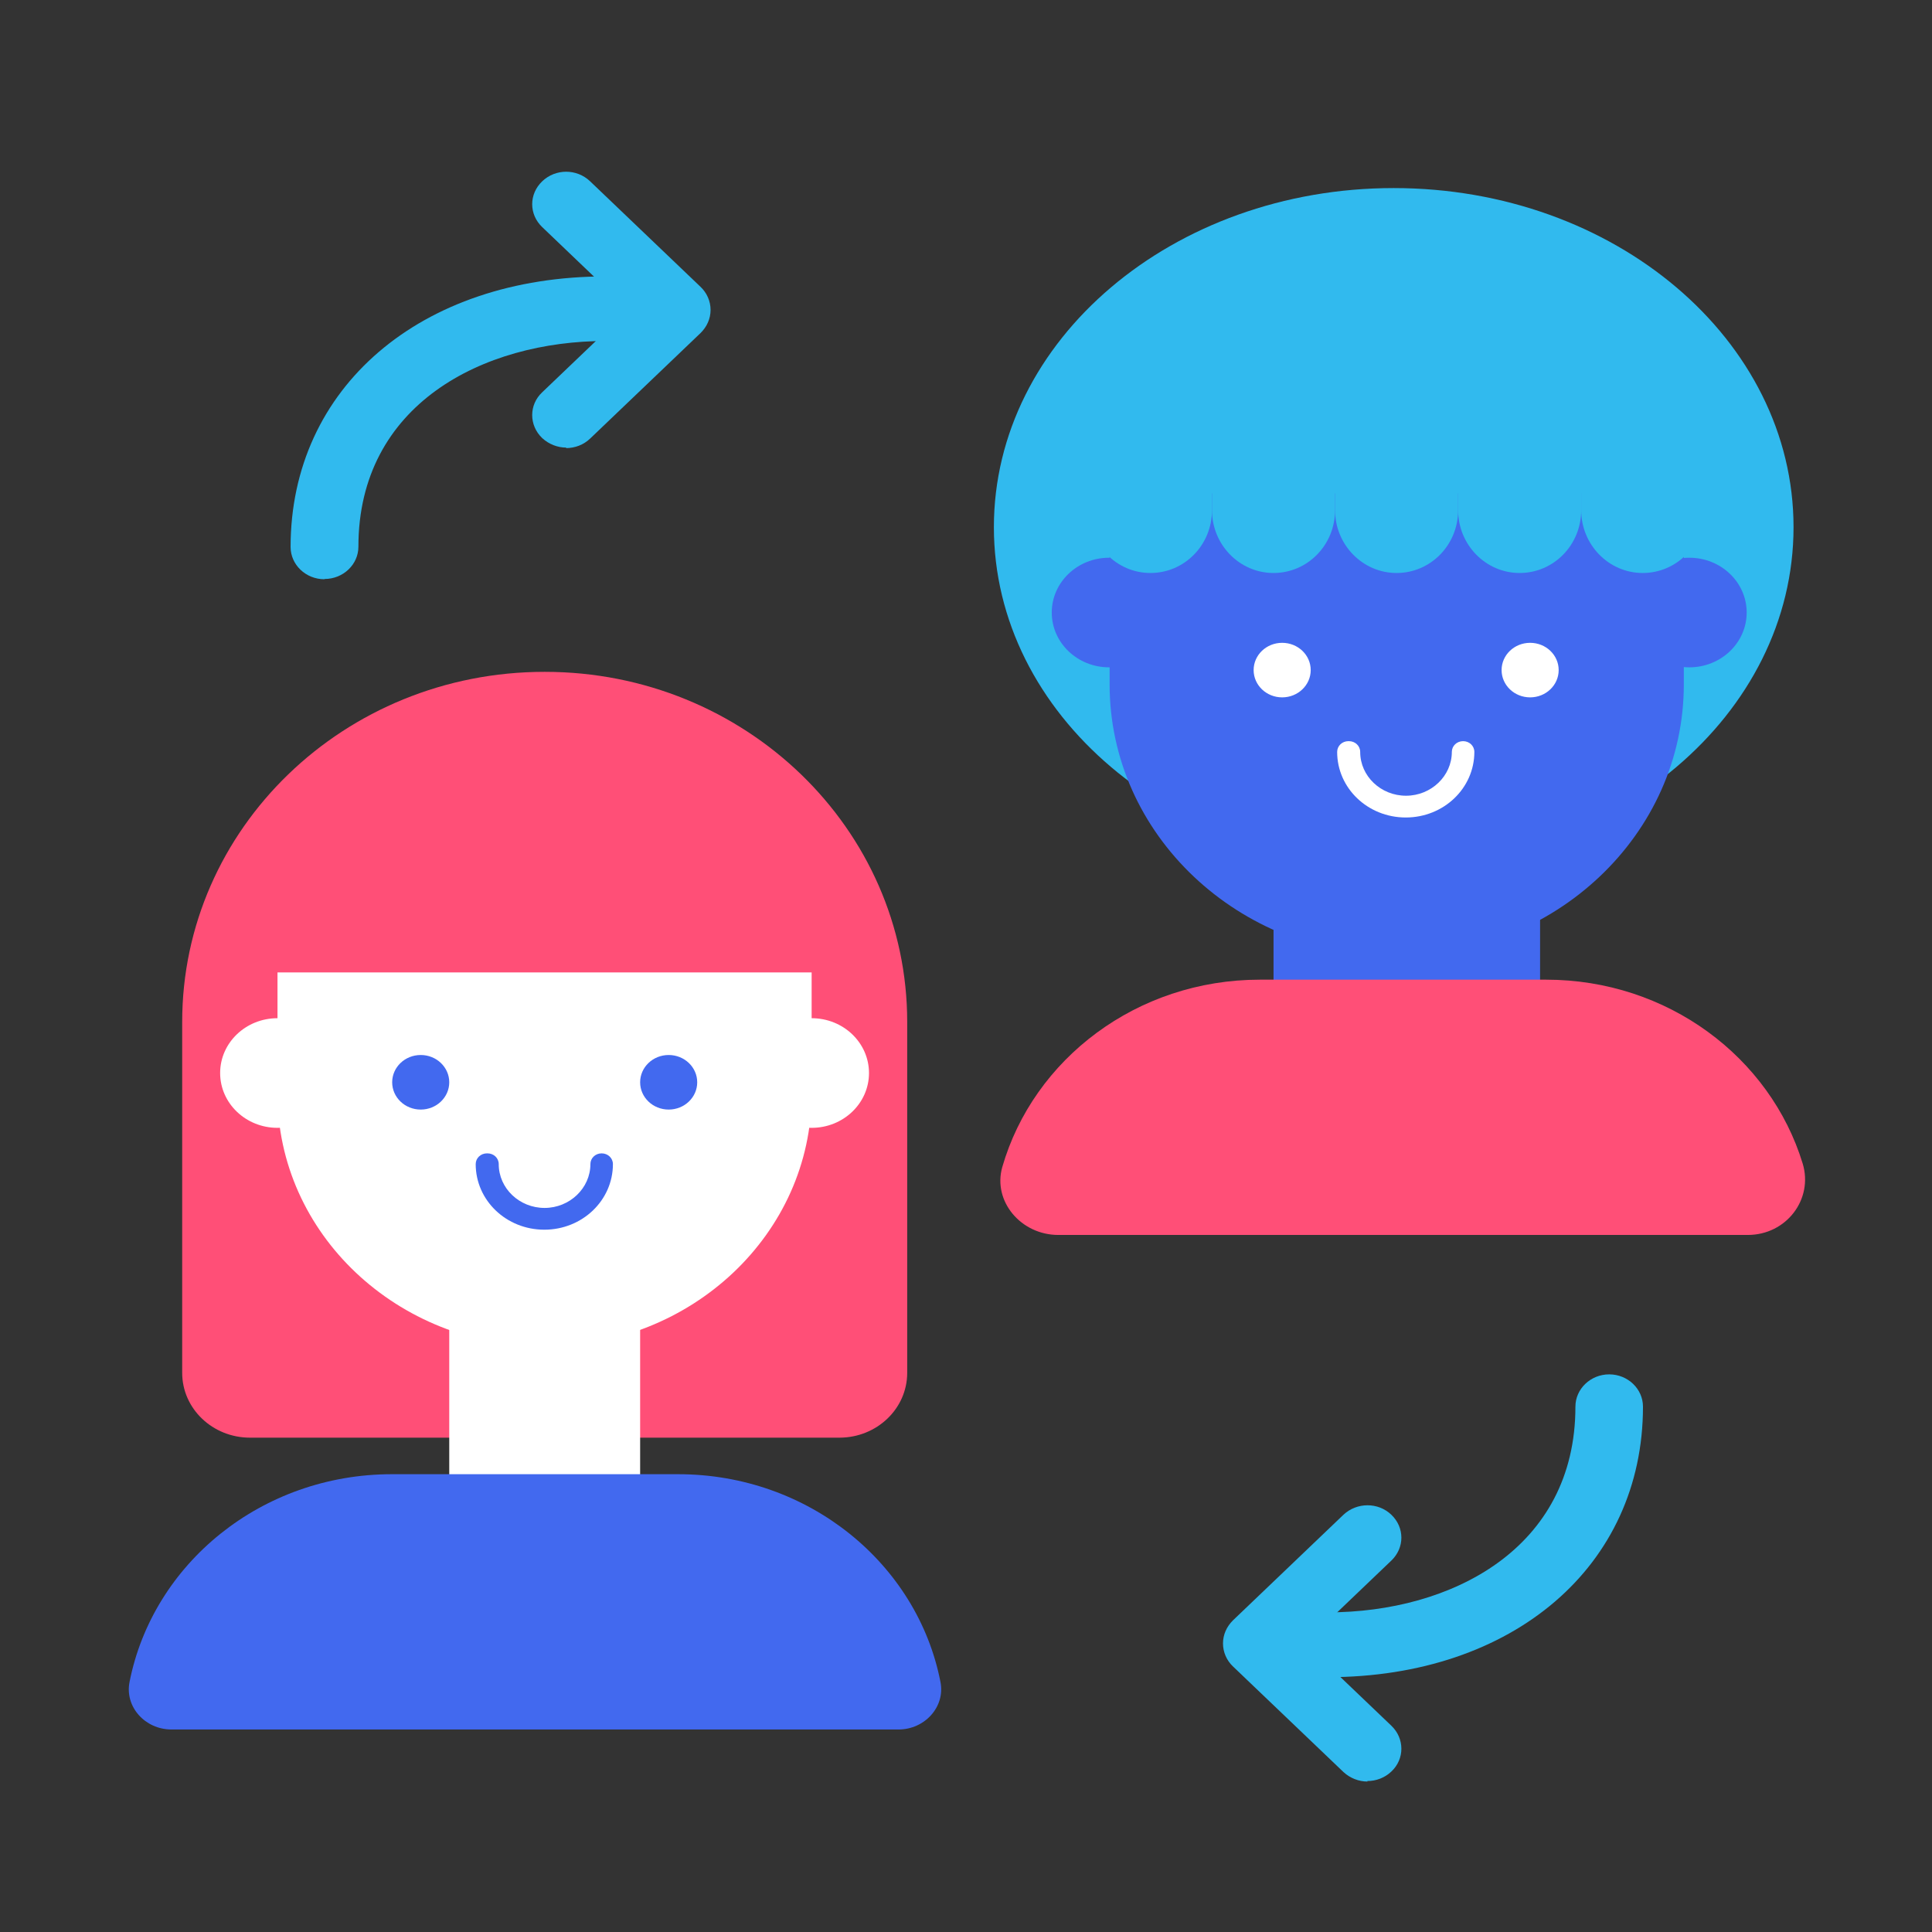
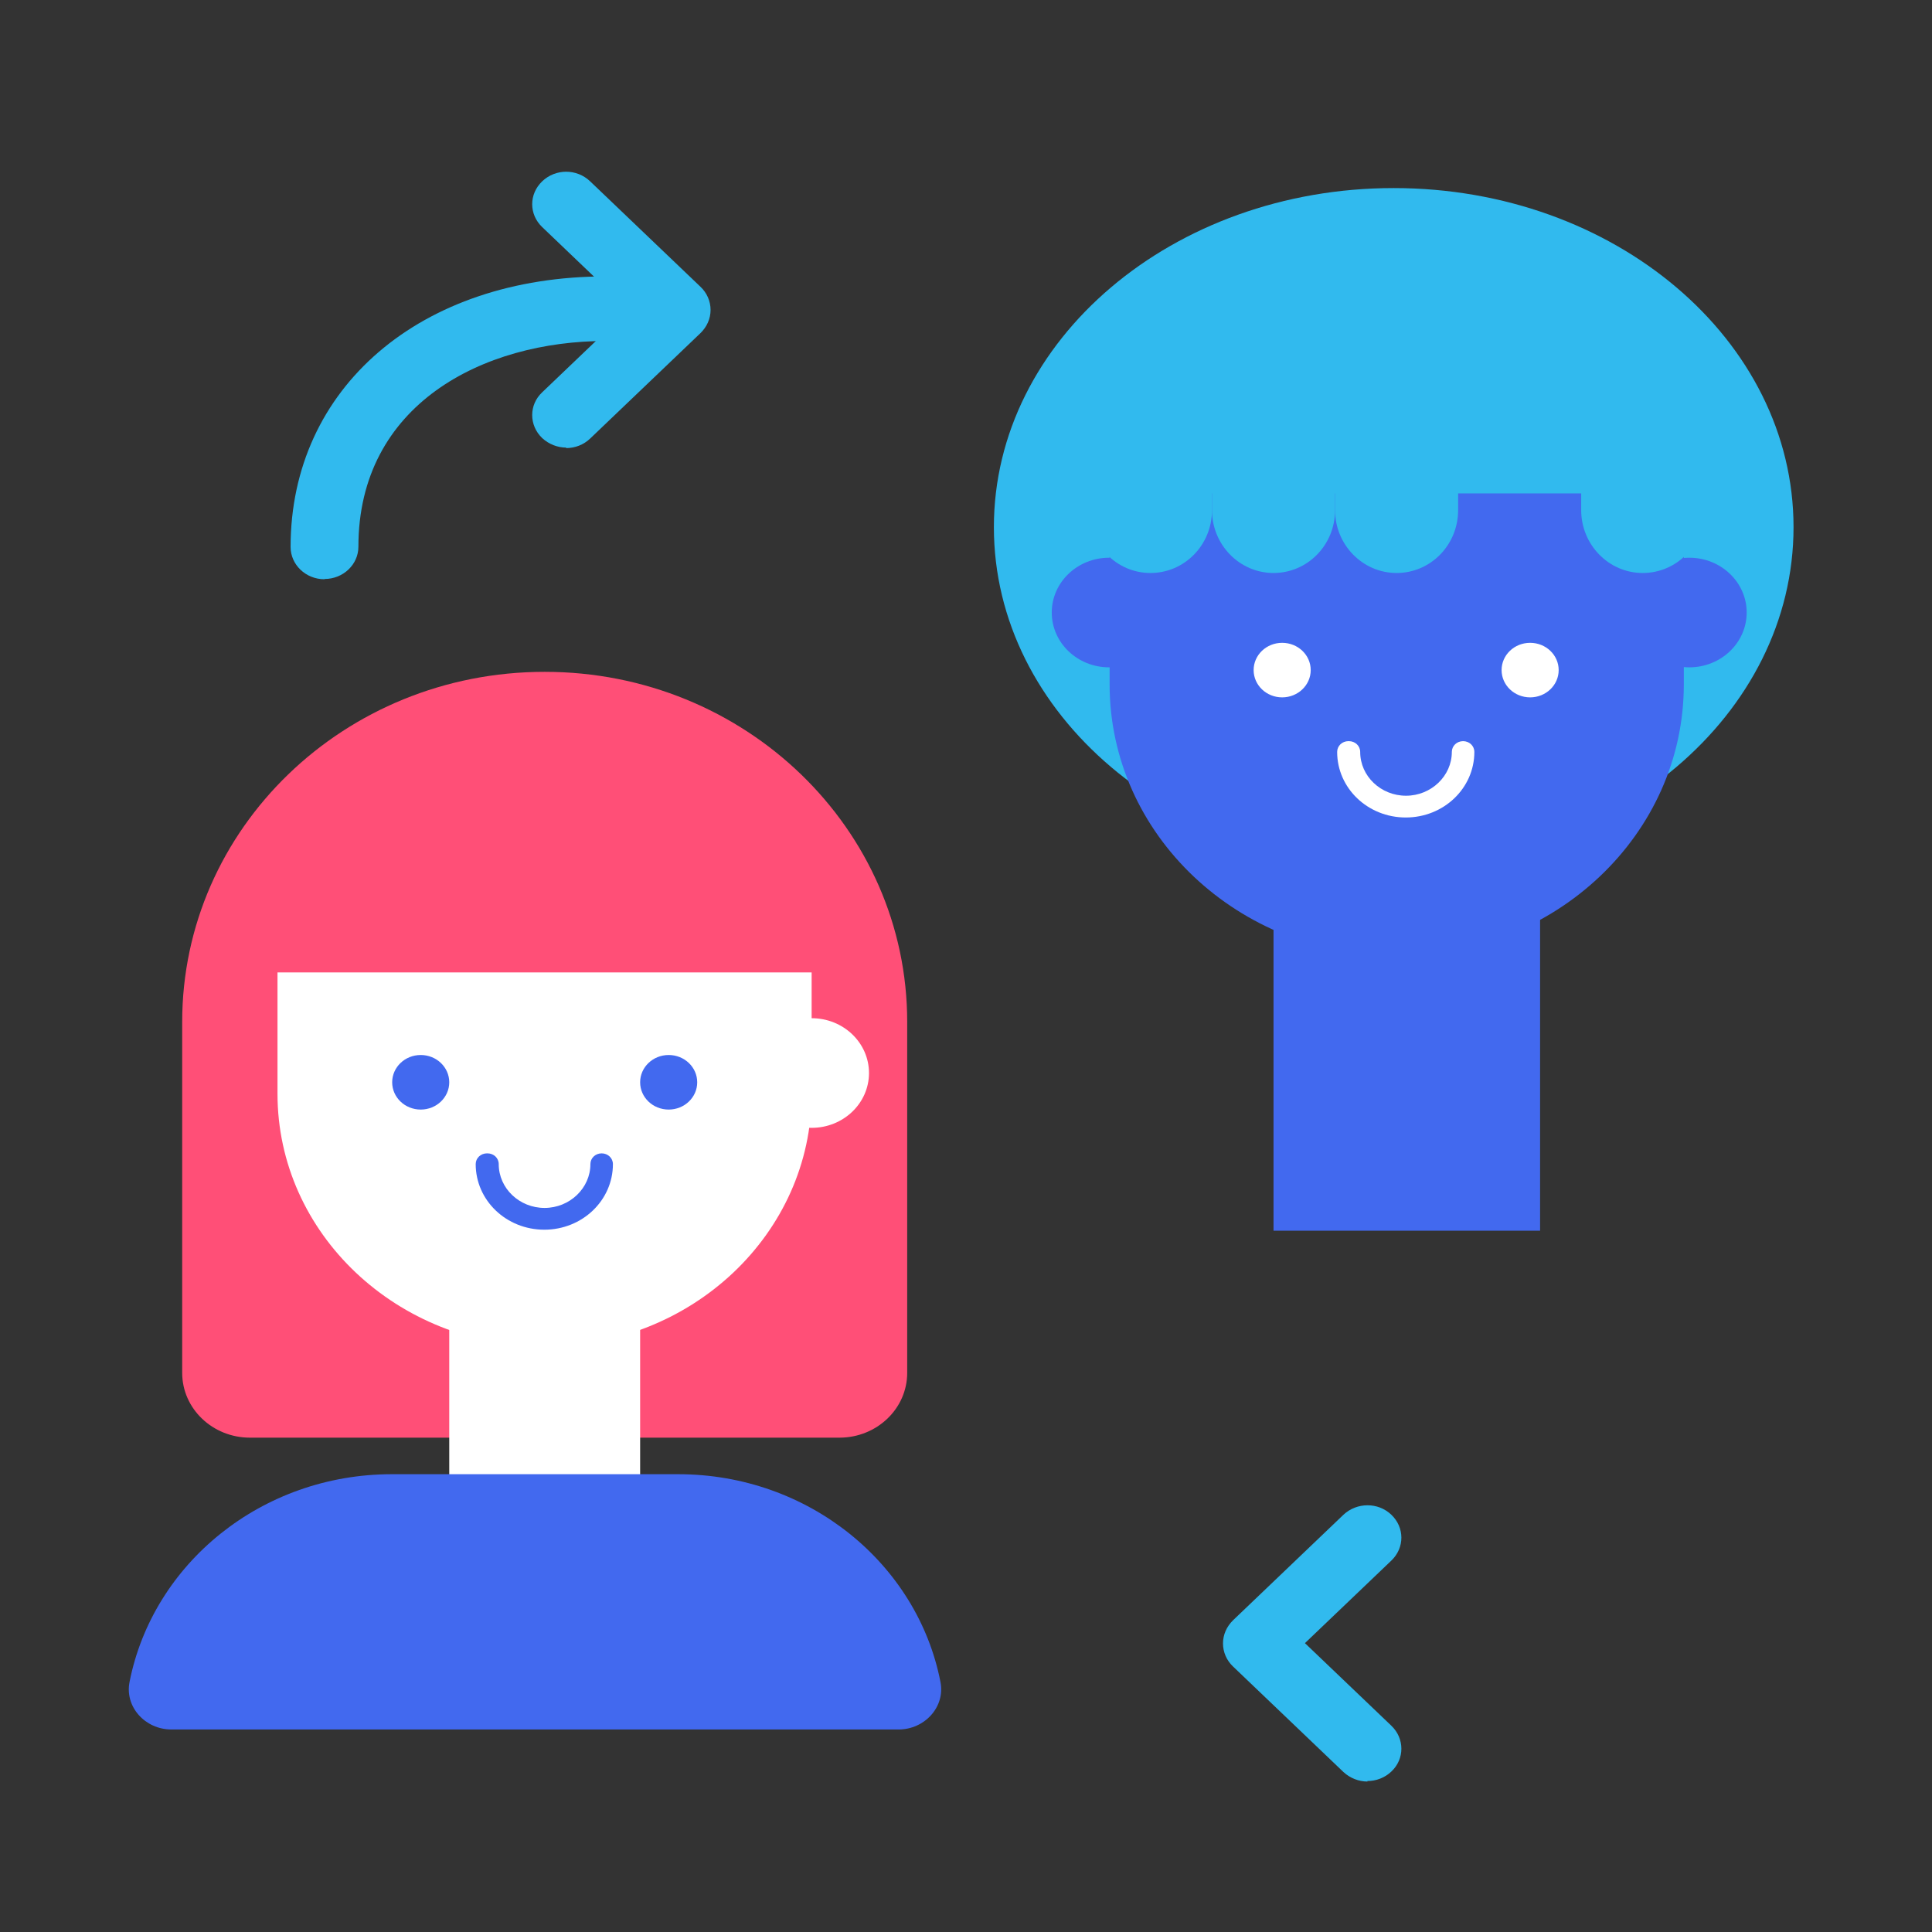
<svg xmlns="http://www.w3.org/2000/svg" width="90" height="90" viewBox="0 0 90 90" fill="none">
  <rect x="0" y="0" width="90" height="90" fill="#333333" stroke="none" />
  <path d="M64.924 40.356C75.211 40.356 83.55 33.283 83.55 24.558C83.55 15.834 75.211 8.761 64.924 8.761C54.638 8.761 46.299 15.834 46.299 24.558C46.299 33.283 54.638 40.356 64.924 40.356Z" fill="#31BAEE" />
  <path d="M65.059 44.541C72.45 44.541 78.439 38.875 78.439 31.88V22.984H51.69V31.88C51.69 38.875 57.679 44.541 65.071 44.541H65.059Z" fill="#4269EF" />
  <path d="M78.695 31.087C80.171 31.087 81.367 29.944 81.367 28.534C81.367 27.124 80.171 25.981 78.695 25.981C77.22 25.981 76.024 27.124 76.024 28.534C76.024 29.944 77.22 31.087 78.695 31.087Z" fill="#4269EF" />
  <path d="M51.666 31.087C53.141 31.087 54.337 29.944 54.337 28.534C54.337 27.124 53.141 25.981 51.666 25.981C50.191 25.981 48.995 27.124 48.995 28.534C48.995 29.944 50.191 31.087 51.666 31.087Z" fill="#4269EF" />
  <path d="M53.593 26.692C55.179 26.692 56.459 25.386 56.459 23.765V21.212H50.727V23.765C50.727 25.374 52.007 26.692 53.593 26.692Z" fill="#31BAEE" />
  <path d="M65.059 26.692C66.644 26.692 67.925 25.386 67.925 23.765V21.212H62.192V23.765C62.192 25.374 63.473 26.692 65.059 26.692Z" fill="#31BAEE" />
  <path d="M76.524 26.692C78.11 26.692 79.391 25.386 79.391 23.765V21.212H73.658V23.765C73.658 25.374 74.939 26.692 76.524 26.692Z" fill="#31BAEE" />
  <path d="M59.326 26.692C60.911 26.692 62.192 25.386 62.192 23.765V21.212H56.459V23.765C56.459 25.374 57.74 26.692 59.326 26.692Z" fill="#31BAEE" />
-   <path d="M70.791 26.692C72.377 26.692 73.658 25.386 73.658 23.765V21.212H67.925V23.765C67.925 25.374 69.206 26.692 70.791 26.692Z" fill="#31BAEE" />
  <path d="M71.743 42.722H59.326V57.331H71.743V42.722Z" fill="#4269EF" />
-   <path d="M49.3 57.529C47.567 57.529 46.238 55.967 46.689 54.369C48.141 49.333 52.959 45.637 58.691 45.637H72.023C77.683 45.637 82.464 49.251 83.977 54.206C84.477 55.862 83.221 57.529 81.415 57.529H49.312H49.3Z" fill="#FF4F77" />
  <path d="M59.728 32.486C60.463 32.486 61.058 31.917 61.058 31.215C61.058 30.513 60.463 29.945 59.728 29.945C58.994 29.945 58.399 30.513 58.399 31.215C58.399 31.917 58.994 32.486 59.728 32.486Z" fill="white" />
  <path d="M71.279 32.486C72.014 32.486 72.609 31.917 72.609 31.215C72.609 30.513 72.014 29.945 71.279 29.945C70.545 29.945 69.95 30.513 69.95 31.215C69.95 31.917 70.545 32.486 71.279 32.486Z" fill="white" />
  <path fill-rule="evenodd" clip-rule="evenodd" d="M62.839 34.526C63.131 34.526 63.363 34.748 63.363 35.028C63.363 36.159 64.327 37.068 65.498 37.068C66.669 37.068 67.632 36.147 67.632 35.028C67.632 34.748 67.864 34.526 68.157 34.526C68.45 34.526 68.681 34.748 68.681 35.028C68.681 36.718 67.254 38.082 65.486 38.082C63.717 38.082 62.29 36.718 62.29 35.028C62.29 34.748 62.522 34.526 62.814 34.526H62.839Z" fill="white" />
  <path d="M25.368 31.297C16.037 31.297 8.487 38.595 8.487 47.607V63.953C8.487 65.62 9.902 66.972 11.646 66.972H39.102C40.847 66.972 42.261 65.62 42.261 63.953V47.607C42.261 38.595 34.699 31.297 25.38 31.297H25.368Z" fill="#FF4F77" />
  <path d="M25.368 62.728C32.235 62.728 37.809 57.459 37.809 50.953V43.667C37.809 41.999 36.395 40.647 34.65 40.647H16.086C14.341 40.647 12.927 41.999 12.927 43.667V50.953C12.927 57.459 18.501 62.728 25.368 62.728Z" fill="white" />
  <path d="M39.59 40.204H11.146V45.299H39.59V40.204Z" fill="#FF4F77" />
  <path d="M29.82 58.485H20.928V72.93H29.82V58.485Z" fill="white" />
  <path d="M7.987 80.566C6.755 80.566 5.803 79.505 6.035 78.351C7.121 72.837 12.182 68.674 18.257 68.674H31.589C37.675 68.674 42.737 72.848 43.81 78.351C44.042 79.505 43.079 80.566 41.859 80.566H7.987Z" fill="#4269EF" />
  <path d="M19.599 51.688C20.333 51.688 20.928 51.119 20.928 50.417C20.928 49.715 20.333 49.146 19.599 49.146C18.864 49.146 18.269 49.715 18.269 50.417C18.269 51.119 18.864 51.688 19.599 51.688Z" fill="#4269EF" />
  <path d="M31.15 51.688C31.884 51.688 32.479 51.119 32.479 50.417C32.479 49.715 31.884 49.146 31.15 49.146C30.415 49.146 29.82 49.715 29.82 50.417C29.82 51.119 30.415 51.688 31.15 51.688Z" fill="#4269EF" />
  <path fill-rule="evenodd" clip-rule="evenodd" d="M22.709 53.728C23.002 53.728 23.233 53.95 23.233 54.229C23.233 55.36 24.197 56.27 25.368 56.27C26.539 56.27 27.503 55.349 27.503 54.229C27.503 53.95 27.734 53.728 28.027 53.728C28.32 53.728 28.552 53.95 28.552 54.229C28.552 55.92 27.124 57.284 25.356 57.284C23.587 57.284 22.16 55.92 22.16 54.229C22.16 53.95 22.392 53.728 22.685 53.728H22.709Z" fill="#4269EF" />
-   <path d="M12.927 52.539C14.402 52.539 15.598 51.396 15.598 49.986C15.598 48.575 14.402 47.432 12.927 47.432C11.451 47.432 10.255 48.575 10.255 49.986C10.255 51.396 11.451 52.539 12.927 52.539Z" fill="white" />
  <path d="M37.809 52.539C39.285 52.539 40.481 51.396 40.481 49.986C40.481 48.575 39.285 47.432 37.809 47.432C36.334 47.432 35.138 48.575 35.138 49.986C35.138 51.396 36.334 52.539 37.809 52.539Z" fill="white" />
-   <path d="M61.851 78.118C60.985 78.118 60.277 77.442 60.277 76.614C60.277 75.786 60.985 75.11 61.851 75.11C67.596 75.11 73.389 72.149 73.389 65.527C73.389 64.699 74.097 64.023 74.963 64.023C75.829 64.023 76.536 64.699 76.536 65.527C76.536 72.942 70.499 78.13 61.839 78.13L61.851 78.118Z" fill="#31BAEE" />
  <path d="M63.705 82.991C63.302 82.991 62.9 82.84 62.583 82.548L57.435 77.628C57.142 77.349 56.972 76.964 56.972 76.556C56.972 76.148 57.142 75.775 57.435 75.483L62.583 70.563C63.205 69.98 64.193 69.969 64.815 70.563C65.437 71.158 65.437 72.102 64.815 72.697L60.789 76.544L64.815 80.391C65.437 80.986 65.437 81.942 64.815 82.525C64.51 82.816 64.107 82.968 63.693 82.968L63.705 82.991Z" fill="#31BAEE" />
  <path d="M15.11 26.983C14.244 26.983 13.537 26.307 13.537 25.479C13.537 18.064 19.586 12.876 28.234 12.876C29.1 12.876 29.808 13.552 29.808 14.38C29.808 15.208 29.1 15.884 28.234 15.884C22.489 15.884 16.696 18.845 16.696 25.468C16.696 26.295 15.988 26.971 15.122 26.971L15.11 26.983Z" fill="#31BAEE" />
  <path d="M26.38 20.851C25.978 20.851 25.575 20.699 25.258 20.408C24.636 19.813 24.636 18.857 25.258 18.274L29.283 14.427L25.258 10.579C24.636 9.985 24.636 9.041 25.258 8.446C25.88 7.851 26.868 7.851 27.49 8.446L32.638 13.366C32.931 13.646 33.101 14.03 33.101 14.438C33.101 14.847 32.931 15.22 32.638 15.511L27.49 20.431C27.185 20.723 26.783 20.874 26.368 20.874L26.38 20.851Z" fill="#31BAEE" />
</svg>